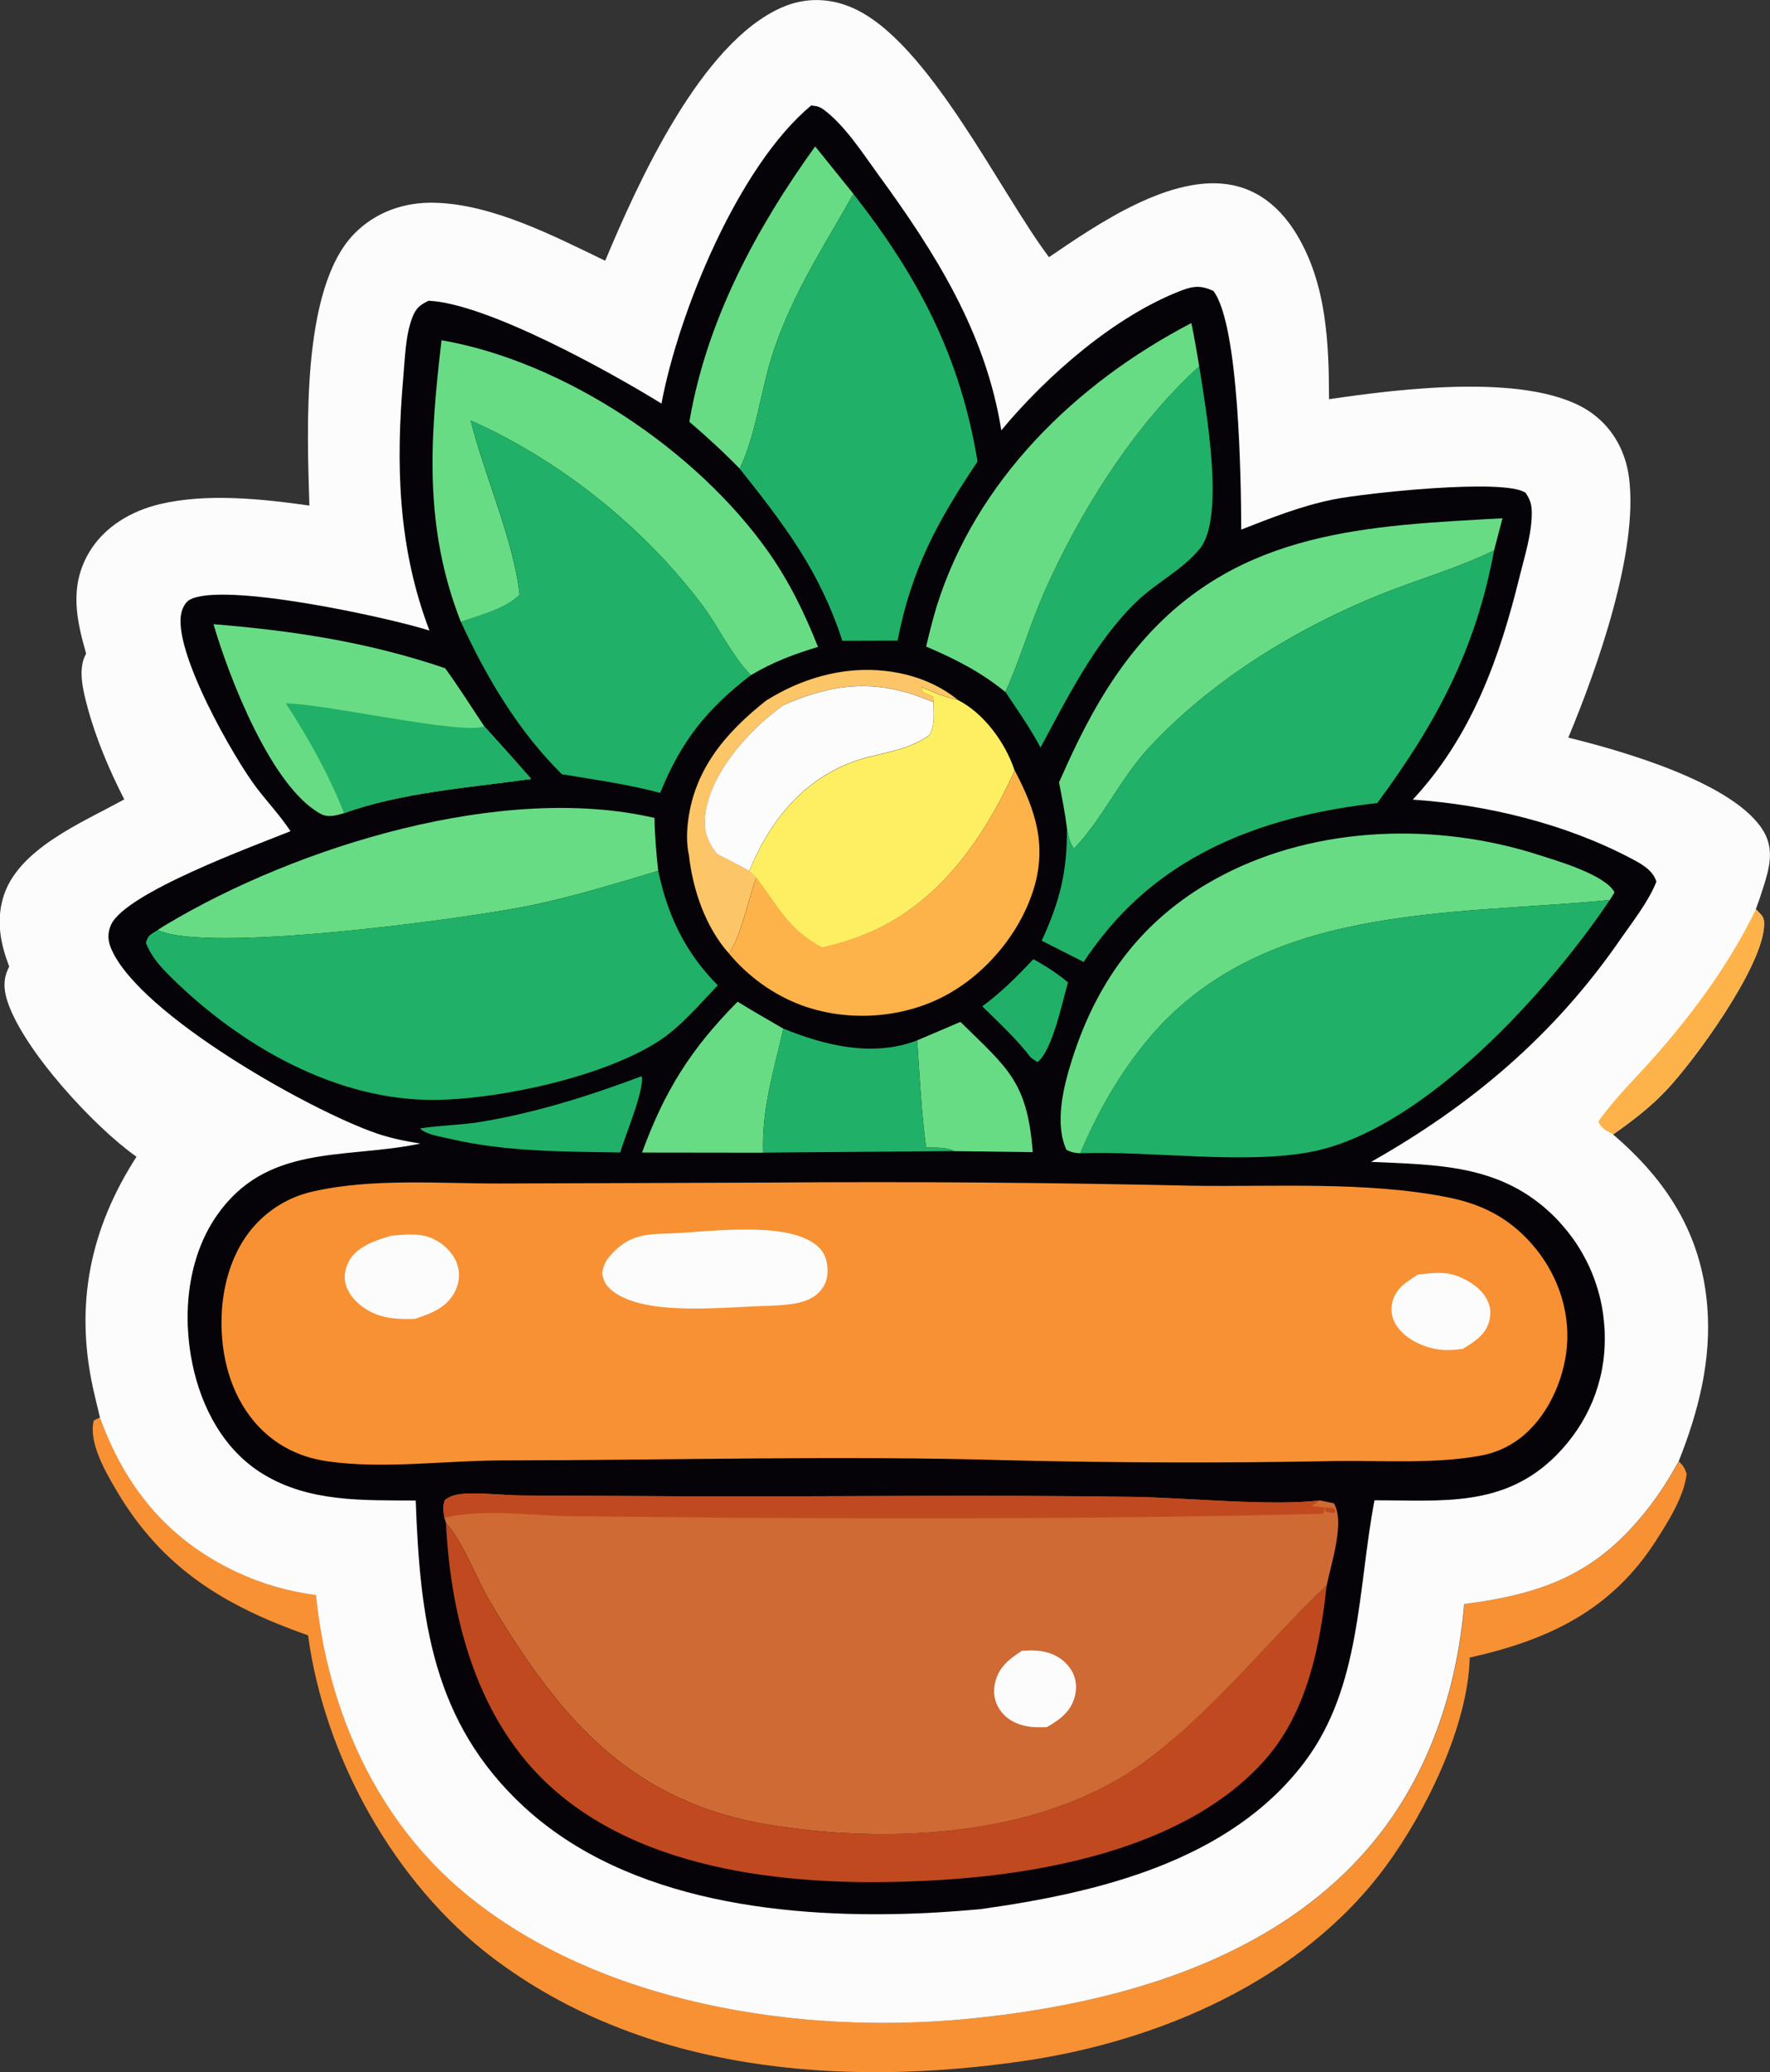
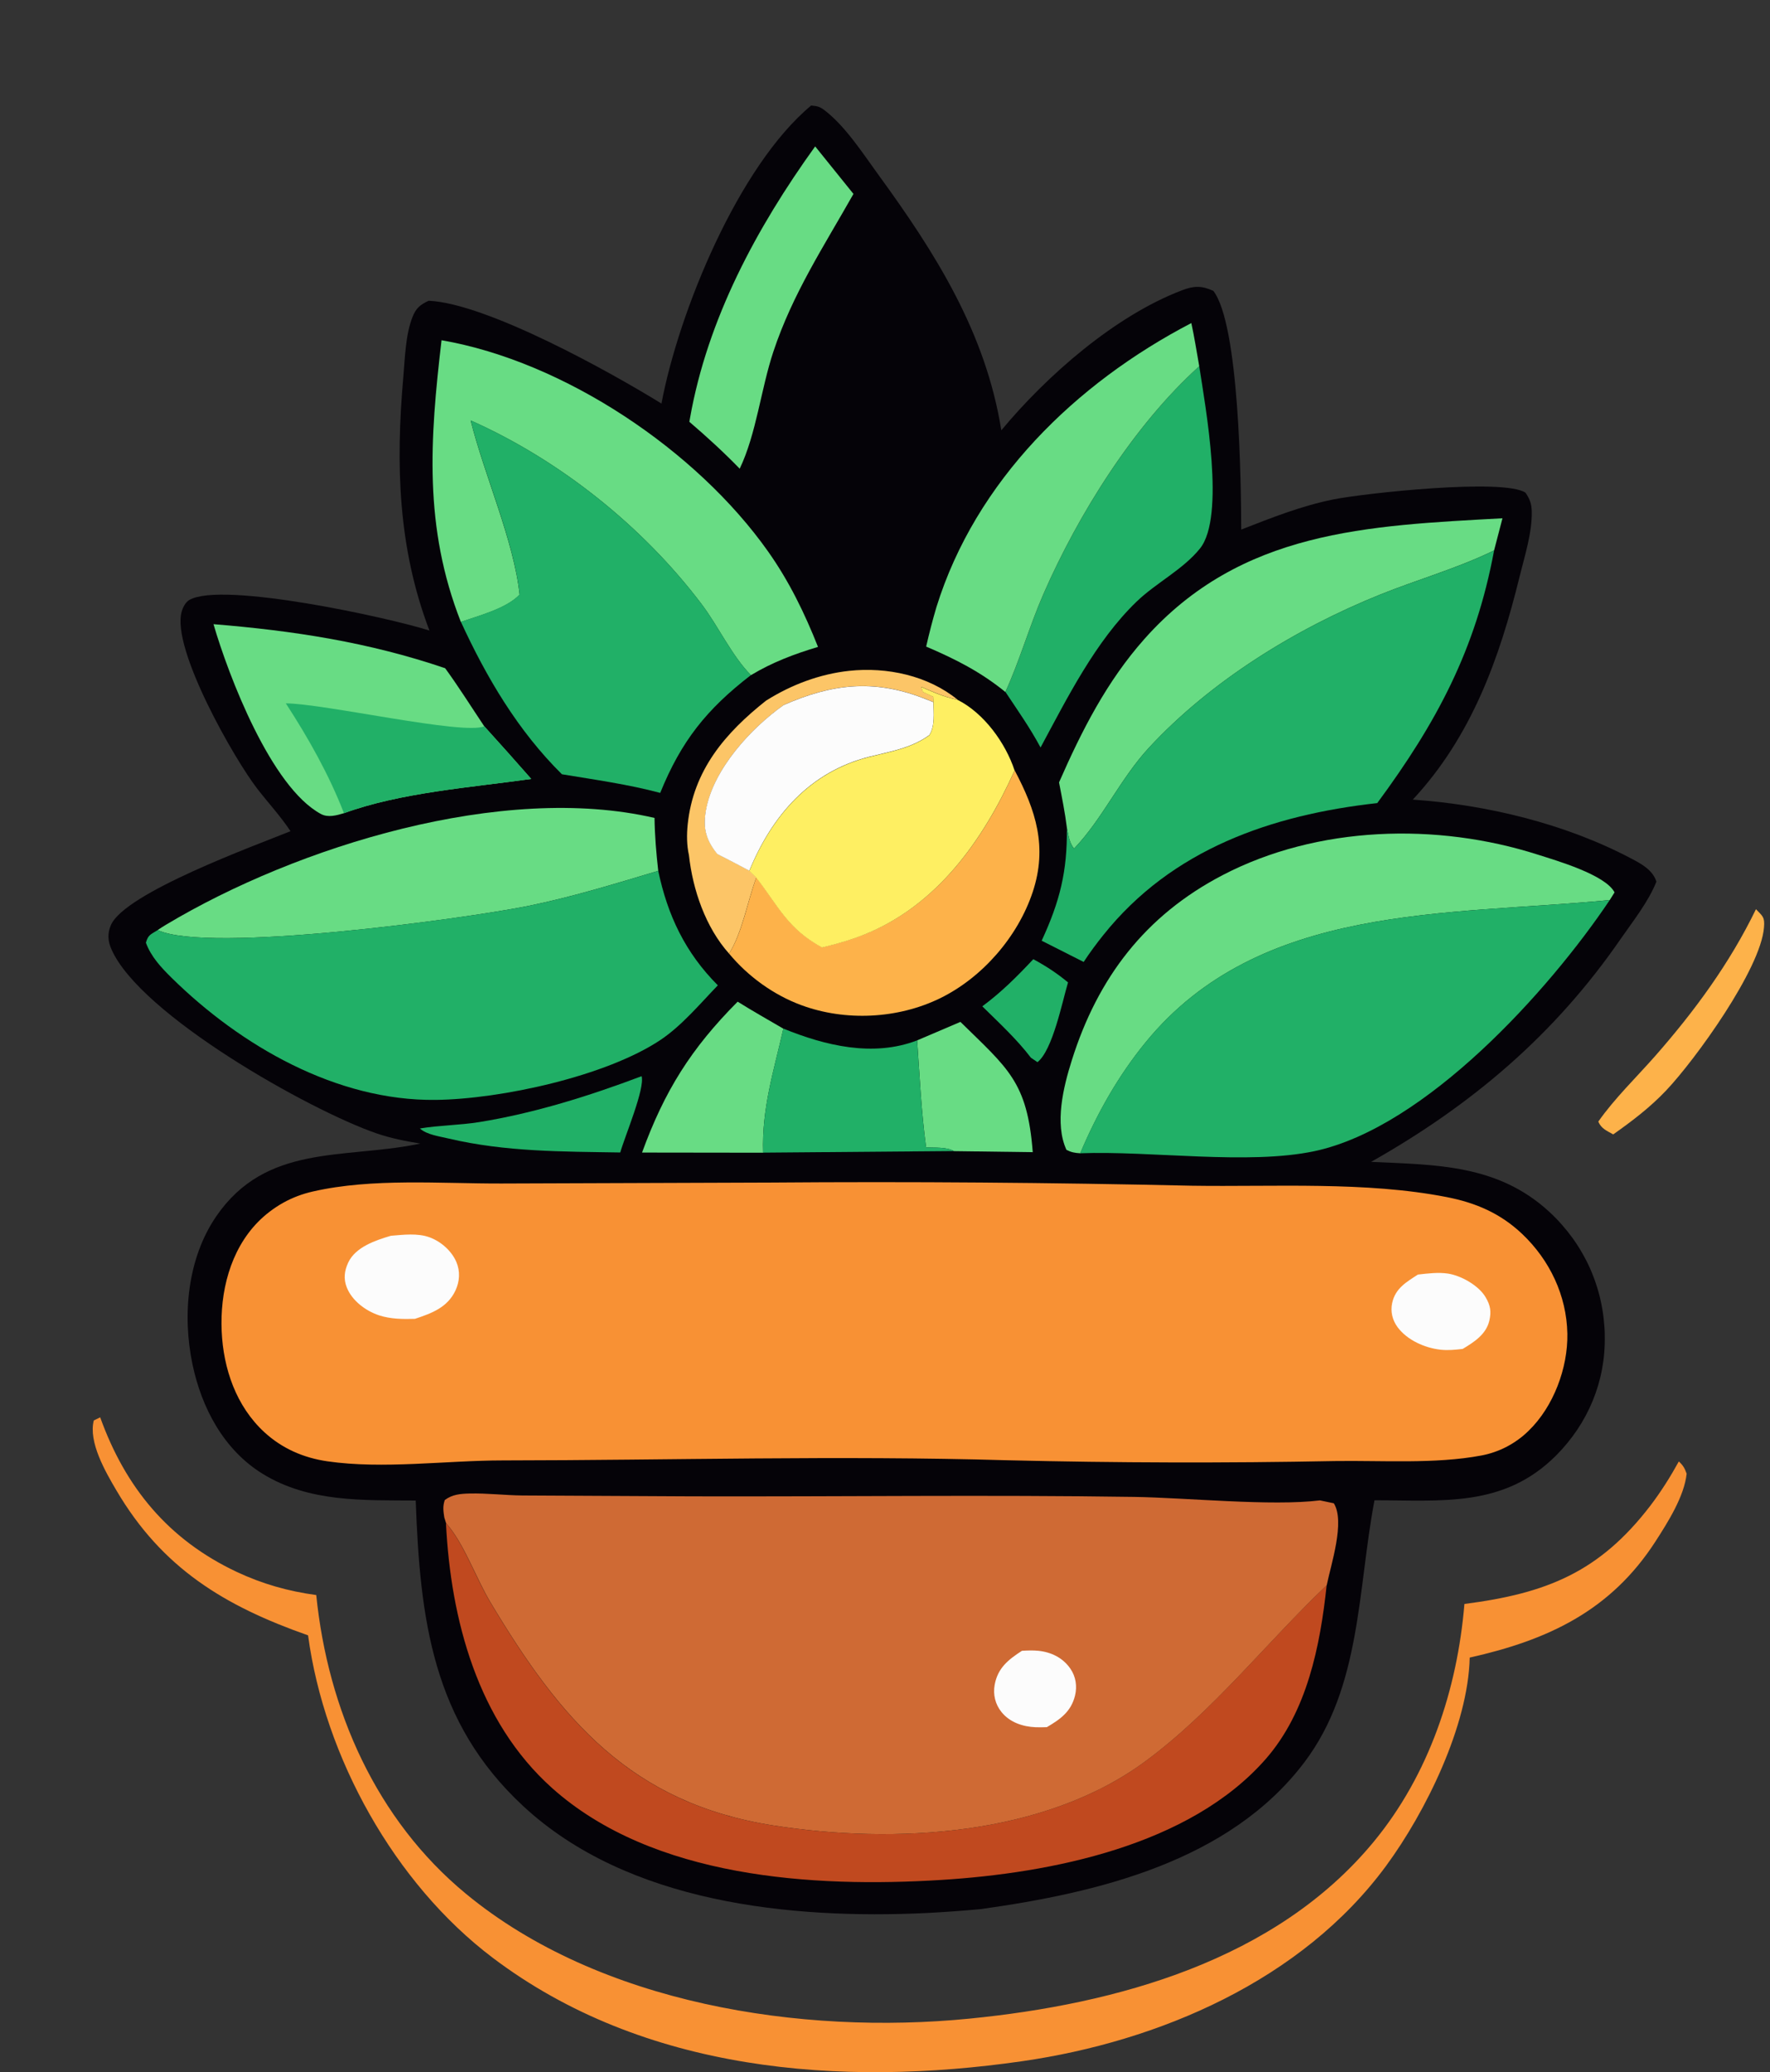
<svg xmlns="http://www.w3.org/2000/svg" id="Layer_1" viewBox="0 0 224.21 262.45">
  <rect x="0" y="0" width="224.21" height="262.45" fill="#333333" stroke="none" />
  <defs>
    <style>.cls-1{fill:#050308;}.cls-2{fill:#cf6a34;}.cls-3{fill:#f89134;}.cls-4{fill:#fcc567;}.cls-5{fill:#21b067;}.cls-6{fill:#feef62;}.cls-7{fill:#c0491f;}.cls-8{fill:#fdb24a;}.cls-9{fill:#68dc84;}.cls-10{fill:#fcfcfc;}</style>
  </defs>
  <path class="cls-3" d="M39.01,207.11c-10.55-3.71-18.47-8.48-24.28-18.38-1.38-2.34-3.55-6.1-2.85-8.83l.81-.4c3.19,8.88,8.64,15.5,17.28,19.57,3.25,1.53,6.54,2.46,10.09,2.94,1.46,14.49,7.58,28.46,18.98,37.85,16.92,13.95,42.44,17.9,63.72,15.8,18.66-1.84,38.86-7.36,51.27-22.43,6.98-8.47,10.57-19.24,11.47-30.09,10.35-1.33,17.09-4,23.57-12.47,1.33-1.75,2.53-3.65,3.59-5.58,.55,.51,.74,.85,.99,1.55-.3,2.87-2.38,6.15-3.94,8.57-5.68,8.8-13.64,12.51-23.54,14.72-.19,8.61-5.58,19.57-10.6,26.39-10.66,14.49-28.73,22.23-46.1,24.73-22.99,3.31-47.92,1.37-67.07-13.11-12.44-9.41-21.31-25.42-23.38-40.84Z" />
-   <path class="cls-10" d="M76.67,33c4.13-9.85,12.1-27.6,22.4-32.07,2.94-1.28,6.06-1.21,8.98,.09,9.55,4.23,18.46,23.07,24.83,31.55,6.06-4.12,15.56-10.72,23.31-9.11,3.59,.75,6.22,3.17,8.07,6.24,3.78,6.27,4.08,13.73,4.09,20.86,8.79-1.29,26.17-3.57,33.44,1.87,2.62,1.96,4.14,4.84,4.56,8.05,1.22,9.36-4.03,24.18-7.69,32.94,6.66,1.63,21.21,5.74,24.78,11.94,1.34,2.33,.66,4.7-.1,7.09-.28,.91-.59,1.82-.93,2.71,.86,.9,1.13,.98,1.02,2.3-.41,5.29-8.71,16.77-12.4,20.66-2.04,2.15-4.29,3.86-6.7,5.56,6.83,5.83,11.19,12.64,11.93,21.73,.56,6.84-1.11,13.37-3.63,19.69-1.06,1.92-2.25,3.83-3.59,5.58-6.48,8.48-13.23,11.14-23.57,12.47-.9,10.85-4.49,21.62-11.47,30.09-12.41,15.07-32.61,20.59-51.27,22.43-21.29,2.1-46.8-1.85-63.72-15.8-11.39-9.39-17.51-23.36-18.98-37.85-3.55-.48-6.84-1.41-10.09-2.94-8.64-4.07-14.09-10.7-17.28-19.57-.3-1.22-.59-2.44-.87-3.67-2.34-10.67-.36-20.24,5.5-29.34-5.27-3.69-14.4-13.54-16.38-19.78-.48-1.53-.5-2.87,.26-4.3-1.09-2.84-1.65-5.66-.8-8.65,1.76-6.25,10.11-9.61,15.37-12.53-1.87-3.66-3.57-7.65-4.64-11.62-.55-2.05-1.31-4.9-.19-6.84-1.25-4.37-2.11-8.48,.3-12.69,1.92-3.34,5.39-5.38,9.07-6.25,5.98-1.4,12.9-.66,18.91,.19-.27-9.25-1.11-27.41,5.65-34.39,2.72-2.8,6.42-4.08,10.28-3.96,7.33,.21,15.02,4.2,21.51,7.33Z" />
  <path class="cls-8" d="M222.43,115.15c.86,.9,1.13,.98,1.02,2.3-.41,5.29-8.71,16.77-12.4,20.66-2.04,2.15-4.29,3.86-6.7,5.56-.81-.46-1.51-.72-1.89-1.62,2.06-2.94,4.81-5.59,7.18-8.28,5.01-5.7,9.47-11.77,12.79-18.62Z" />
  <path class="cls-1" d="M102.81,13.37c.8,.07,1.1,.17,1.75,.68,2.59,2.03,4.77,5.42,6.69,8.06,7.27,9.97,13.61,20.01,15.59,32.39,5.76-6.94,14.4-14.51,22.9-17.74,1.52-.58,2.48-.59,3.96,.08,3.29,4.3,3.51,24.35,3.53,30.23,3.82-1.49,7.64-3.01,11.68-3.82,3.83-.77,21.57-2.71,24.33-.85,.54,.79,.77,1.4,.79,2.37,.06,2.69-.89,5.62-1.53,8.22-2.56,10.43-6.1,20.29-13.54,28.28,9.33,.64,19.33,3.05,27.65,7.45,1.3,.68,2.75,1.46,3.21,2.94-1.02,2.57-2.96,4.99-4.53,7.26-8.37,12.14-18.85,21.02-31.61,28.23,8.31,.38,16.08,.32,22.61,6.36,.27,.25,.54,.51,.79,.77,.26,.26,.51,.53,.75,.81,.24,.28,.48,.56,.71,.84,.23,.29,.45,.58,.67,.88,.21,.3,.42,.6,.62,.91,.2,.31,.39,.62,.57,.94,.18,.32,.36,.64,.53,.97,.17,.33,.33,.66,.48,1,.15,.34,.29,.68,.42,1.02,.13,.34,.26,.69,.37,1.04,.12,.35,.22,.7,.32,1.06,.1,.36,.19,.71,.26,1.07,.08,.36,.15,.72,.21,1.09,.06,.36,.11,.73,.15,1.09,.04,.37,.07,.73,.1,1.1s.04,.74,.04,1.1c.11,5.74-2.11,11.06-6.16,15.13-6.62,6.64-14.49,5.67-23.01,5.68-2.14,11.27-1.67,23.65-8.88,33.18-9.51,12.58-26.23,16.54-41.03,18.6-2.26,.21-4.53,.37-6.8,.49-17.28,.82-37.86-1.25-51.09-13.51-11.57-10.71-13.1-23.77-13.65-38.73-6.67-.05-13.49,.25-19.4-3.39-4.92-3.03-7.73-8.36-8.88-13.88-1.3-6.23-.64-13.41,3.03-18.75,6.27-9.12,16.05-7.25,25.35-9.09,.16-.03,.32-.07,.48-.1-1.91-.31-3.74-.67-5.57-1.3-8.55-2.96-29.91-15-33.55-23.3-.46-1.04-.53-2-.07-3.07,1.77-4.09,18.33-10.1,22.75-11.89-1.25-1.89-2.79-3.55-4.18-5.34-2.91-3.74-10.92-17.74-9.61-22.45,.15-.54,.48-1.21,.98-1.5,4.17-2.39,25.4,2.27,30.41,3.88-4-10.5-4.28-21.06-3.31-32.11,.21-2.39,.27-5.33,1.16-7.59,.45-1.14,.96-1.56,2.05-2.07,7.43,.34,23.09,9.07,29.49,13.02,2.17-11.54,9.72-30.08,18.98-37.76Z" />
  <path class="cls-5" d="M130.89,121.48c1.61,.87,2.99,1.77,4.4,2.94-.74,2.48-1.94,8.57-3.87,10.1l-.83-.56c-1.81-2.37-4.04-4.42-6.16-6.51,2.43-1.8,4.4-3.77,6.46-5.97Z" />
  <path class="cls-5" d="M81.27,136.29c.46,1.56-2.15,7.69-2.7,9.67-7.34-.12-14.53-.07-21.72-1.76-1.15-.28-2.79-.48-3.66-1.28,2.49-.41,5.03-.41,7.53-.81,7.02-1.14,13.91-3.31,20.55-5.81Z" />
  <path class="cls-4" d="M97.08,88.71c3.16-1.99,6.77-3.35,10.49-3.75,4.77-.51,9.98,.59,13.75,3.67l-.8-.2c-1.32-.34-2.57-.9-3.82-1.44l.2,.63,1.32,.62,.03,.68c-.45-.18-.89-.36-1.34-.53-6.28-2.4-11.55-1.79-17.62,.89-4.17,2.95-8.92,8.12-9.84,13.27-.39,2.15-.11,3.61,1.22,5.34,.07,.09,.15,.18,.22,.27,1.36,.69,2.71,1.39,4.05,2.11l.87,.85c-1.1,2.95-1.82,7.1-3.46,9.65-2.98-3.33-4.6-8.09-5.08-12.46-.28-1.25-.29-2.6-.16-3.87,.7-6.9,4.77-11.63,9.97-15.74Z" />
  <path class="cls-9" d="M116.18,131.76l5.48-2.34c6,5.9,8.48,7.56,9.16,16.5l-9.98-.13c-.87-.54-2.48-.42-3.53-.47-.6-4.48-.82-9.05-1.13-13.55Z" />
  <path class="cls-9" d="M93.44,126.86c1.9,1.19,3.86,2.29,5.79,3.42-1.22,5.38-2.75,10.13-2.56,15.71l-15.34-.02c2.85-7.82,6.22-13.19,12.11-19.11Z" />
  <path class="cls-5" d="M99.23,130.27c5.3,2.16,11.37,3.64,16.95,1.49,.31,4.51,.53,9.08,1.13,13.55,1.05,.05,2.65-.06,3.53,.47l-24.17,.2c-.19-5.58,1.34-10.34,2.56-15.71Z" />
  <path class="cls-9" d="M103.25,18.53l4.86,6.03c-3.77,6.67-7.71,12.64-10.15,19.99-1.57,4.72-2.15,10.4-4.26,14.81-2.04-2.1-4.16-4.04-6.38-5.94l.08-.44c2.22-12.6,8.45-24.15,15.86-34.44Z" />
  <path class="cls-10" d="M99.28,89.29c6.07-2.68,11.34-3.29,17.62-.89,.45,.17,.9,.35,1.34,.53,.01,1.36,.23,2.99-.52,4.17-2.33,1.68-4.91,2.06-7.63,2.75-7.55,1.92-12.31,7.47-15.17,14.43-1.34-.72-2.69-1.42-4.05-2.11-.07-.09-.15-.18-.22-.27-1.32-1.73-1.6-3.19-1.22-5.34,.93-5.15,5.67-10.32,9.84-13.27Z" />
  <path class="cls-8" d="M128.53,97.57c2.68,5.06,4.18,9.67,2.29,15.39-1.88,5.67-6.38,10.85-11.74,13.47-5.35,2.61-11.99,2.94-17.58,.87-3.52-1.3-6.75-3.64-9.15-6.53,1.65-2.55,2.37-6.7,3.46-9.65,2.85,3.71,3.95,6.46,8.34,8.85,1.77-.42,3.56-.93,5.26-1.6,9.3-3.67,15.18-12.03,19.13-20.82Z" />
  <path class="cls-5" d="M151.91,46.38c.8,5.24,3.33,19.04,.1,23.08-2.13,2.66-5.59,4.37-8.04,6.74-5.21,5.02-8.77,12.18-12.16,18.47-1.35-2.52-2.88-4.67-4.45-7.04,1.84-4.03,3.05-8.35,4.83-12.42,4.4-10.08,11.49-21.4,19.73-28.84Z" />
  <path class="cls-9" d="M150.91,40.92c.39,1.81,.68,3.64,1,5.46-8.25,7.44-15.33,18.76-19.73,28.84-1.78,4.07-2.99,8.39-4.83,12.42-3.13-2.55-6.33-4.17-10.03-5.75,.38-1.68,.81-3.35,1.3-5,4.98-16.02,17.65-28.35,32.28-35.97Z" />
  <path class="cls-9" d="M27.03,79.05c10.17,.83,19.66,2.28,29.36,5.58,1.73,2.38,3.31,4.9,4.95,7.35,2,2.21,3.99,4.43,5.95,6.67-7.59,1.08-16.53,1.71-23.72,4.34-.94,.28-2.02,.59-2.92,.1-6.32-3.4-11.71-17.53-13.61-24.05Z" />
  <path class="cls-5" d="M36.19,89.08c4.73,0,22.61,4.07,25.15,2.9,2,2.21,3.99,4.43,5.95,6.67-7.59,1.08-16.53,1.71-23.72,4.34-1.9-4.9-4.51-9.52-7.37-13.92Z" />
  <path class="cls-6" d="M118.24,88.93l-.03-.68-1.32-.62-.2-.63c1.25,.54,2.49,1.1,3.82,1.44l.8,.2c3.33,1.68,6.06,5.44,7.21,8.94-3.95,8.78-9.83,17.14-19.13,20.82-1.69,.67-3.48,1.18-5.26,1.6-4.38-2.39-5.49-5.15-8.34-8.85l-.87-.85c2.86-6.96,7.62-12.51,15.17-14.43,2.72-.69,5.29-1.07,7.63-2.75,.75-1.18,.53-2.81,.52-4.17Z" />
  <path class="cls-9" d="M19.97,117.79c.36-.24,.72-.48,1.1-.7,16.59-9.92,42.61-17.97,61.84-13.5,.03,2.26,.22,4.46,.47,6.7-5.48,1.64-10.98,3.34-16.59,4.47-7.74,1.56-40.42,6.06-46.82,3.03Z" />
  <path class="cls-9" d="M134.15,99.09c2.87-6.54,6.04-12.79,10.82-18.17,12.23-13.75,28.22-14.34,45.35-15.28l-1.06,4.07-.48,.23c-4.49,2.13-9.32,3.5-13.92,5.35-10.68,4.3-21.46,10.92-29.32,19.41-3.64,3.94-5.9,9.04-9.49,12.78-.62-.78-.69-1.65-.9-2.61-.24-1.95-.63-3.86-1-5.78Z" />
  <path class="cls-9" d="M136.83,146.06c-.69-.04-1.12-.12-1.74-.43-1.53-3.33-.39-7.97,.68-11.35,3.29-10.46,9.31-18.34,19.09-23.44,12.04-6.28,27.16-6.69,39.94-2.6,2.35,.75,8.56,2.54,9.72,4.78l-.61,.97c-20.56,2-44.33,.33-58.79,18.02-3.48,4.26-6.14,8.99-8.28,14.05Z" />
  <path class="cls-9" d="M55.93,43.09c15.55,2.69,32.34,13.96,41.39,26.79,2.66,3.77,4.6,7.77,6.3,12.05-3.01,.9-5.79,1.95-8.5,3.58-2.45-2.49-4.12-6.19-6.26-9.01-7.46-9.86-17.96-18.23-29.24-23.25,1.73,6.94,5.48,15.24,6.2,22.07-1.69,1.77-5.14,2.65-7.44,3.45-4.72-12.02-3.92-23.15-2.45-35.67Z" />
  <path class="cls-5" d="M59.62,53.24c11.28,5.03,21.78,13.4,29.24,23.25,2.14,2.82,3.81,6.52,6.26,9.01-5.61,4.32-8.83,8.36-11.49,14.92-4.08-1.09-8.29-1.67-12.45-2.36-5.57-5.51-9.54-12.23-12.8-19.31,2.3-.8,5.75-1.69,7.44-3.45-.71-6.83-4.46-15.12-6.2-22.07Z" />
  <path class="cls-7" d="M56.49,192.89c.15,.18,.3,.36,.45,.55,2.03,2.6,3.39,6.51,5.15,9.45,8.9,14.91,17.83,25.48,35.85,28.3,15.33,2.4,34.29,1.37,47.16-8.14,8.61-6.36,15.23-14.93,22.95-22.28-.82,7.7-2.48,16.02-7.72,22.01-9.63,11-27.25,14.45-41.09,15.31-16.24,1.01-36.52-.22-49.3-11.63-9.42-8.42-12.85-21.34-13.45-33.57Z" />
-   <path class="cls-5" d="M108.11,24.56c8.26,10.55,13.52,20.58,15.72,33.89-5.09,7.6-8.36,13.59-10.13,22.68l-7,.02c-2.91-8.89-7.25-14.55-13-21.79,2.11-4.41,2.69-10.09,4.26-14.81,2.44-7.35,6.38-13.32,10.15-19.99Z" />
  <path class="cls-5" d="M135.15,104.87c.21,.96,.28,1.83,.9,2.61,3.59-3.74,5.85-8.84,9.49-12.78,7.85-8.49,18.64-15.11,29.32-19.41,4.61-1.85,9.44-3.22,13.92-5.35l.48-.23c-2.33,12.57-7.27,21.8-14.8,32-13.39,1.49-26.01,5.84-34.69,16.7-.89,1.11-1.72,2.23-2.5,3.42l-5.32-2.69c2.29-4.95,3.26-8.77,3.19-14.27Z" />
  <path class="cls-5" d="M203.91,113.99c-7.66,11.43-23.31,28.8-37.39,31.8-8.41,1.79-20.76-.07-29.69,.27,2.14-5.06,4.8-9.79,8.28-14.05,14.46-17.69,38.23-16.02,58.79-18.02Z" />
  <path class="cls-5" d="M19.97,117.79c6.4,3.03,39.07-1.48,46.82-3.03,5.61-1.13,11.11-2.83,16.59-4.47,1.19,5.66,3.43,10.37,7.55,14.5-2.24,2.32-4.56,5.1-7.24,6.9-6.88,4.61-20.25,7.52-28.52,7.61-12.54,.14-24.66-6.83-33.42-15.45-1.33-1.31-2.62-2.68-3.27-4.46,.3-1.03,.58-1.01,1.5-1.6Z" />
  <path class="cls-2" d="M56.29,192.24c-.13-.86-.23-1.43,.05-2.26,.95-.72,2-.8,3.16-.83,2.21-.05,4.48,.23,6.7,.25l21.53,.11c18.66,.05,37.29-.21,55.95,.07,6.58,.1,17.4,1.2,23.52,.44l1.76,.37c1.45,2.35-.37,7.75-.9,10.38-7.72,7.35-14.34,15.92-22.95,22.28-12.87,9.51-31.82,10.54-47.16,8.14-18.02-2.82-26.95-13.4-35.85-28.3-1.75-2.94-3.12-6.85-5.15-9.45-.14-.18-.3-.36-.45-.55l-.2-.65Z" />
  <path class="cls-10" d="M129.46,209.07c.69-.04,1.37-.07,2.06,0,1.63,.16,3.13,.89,4.07,2.27,.69,1,.87,2.22,.59,3.39-.49,2.03-1.86,3.01-3.57,4.01-.47,.02-.94,.03-1.42,.01-1.61-.06-3.26-.61-4.31-1.9-.81-.99-1.11-2.23-.88-3.49,.4-2.13,1.72-3.16,3.45-4.29Z" />
-   <path class="cls-7" d="M56.29,192.24c-.13-.86-.23-1.43,.05-2.26,.95-.72,2-.8,3.16-.83,2.21-.05,4.48,.23,6.7,.25l21.53,.11c18.66,.05,37.29-.21,55.95,.07,6.58,.1,17.4,1.2,23.52,.44l-1.07,.72c.93,.11,1.85,.2,2.79,.26l.22,.28-.1,.35-1.08-.16-.11-.58-.22,.82c-24.86,.64-49.92,.65-74.8,.51l-20.78-.2c-4.92-.08-10.98-.98-15.75,.21Z" />
  <path class="cls-3" d="M97.56,149.77c17.8-.14,35.61,0,53.41,.4,10.45,.16,22.03-.57,32.29,1.44,3.68,.72,6.79,2.05,9.55,4.66,3.49,3.31,5.64,7.8,5.73,12.64,.08,4.34-1.76,9.25-4.9,12.29-.41,.4-.84,.78-1.31,1.11-.46,.34-.95,.64-1.46,.91-.51,.27-1.03,.49-1.58,.68s-1.1,.34-1.66,.44c-5.83,1.1-12.64,.61-18.57,.7-13.83,.27-27.65,.23-41.47-.1-21.24-.62-42.62,0-63.87,.02-7.21,0-15.18,1.14-22.27,.11-3.01-.44-5.72-1.62-7.97-3.69-3.56-3.28-5.19-8.03-5.4-12.78-.22-4.94,1.05-10.2,4.58-13.82,.47-.48,.98-.93,1.52-1.34,.54-.41,1.1-.78,1.69-1.11,.59-.33,1.2-.61,1.83-.85,.63-.24,1.28-.43,1.94-.58,7.53-1.72,16.16-.99,23.86-1.01l34.07-.12Z" />
  <path class="cls-10" d="M179.63,161.42c1.25-.14,2.55-.31,3.8-.12,1.67,.26,3.89,1.51,4.76,3,.6,1.02,.74,1.8,.47,2.95-.4,1.75-1.96,2.74-3.38,3.59-.95,.11-1.84,.2-2.79,.1-2-.22-4.24-1.21-5.46-2.86-.65-.89-.92-1.97-.68-3.06,.4-1.86,1.8-2.65,3.28-3.61Z" />
  <path class="cls-10" d="M49.51,156.51c1.57-.13,3.38-.36,4.89,.19,1.44,.52,2.8,1.71,3.41,3.13,.5,1.19,.42,2.45-.11,3.6-1.01,2.16-3.02,2.9-5.14,3.6-1.5,.05-3.09,.03-4.53-.44-1.69-.56-3.42-1.83-4.1-3.53-.43-1.09-.31-2.11,.18-3.16,.93-1.98,3.48-2.82,5.4-3.39Z" />
-   <path class="cls-10" d="M84.61,156.23c4.94-.17,14.71-1.66,18.69,1.38,.96,.73,1.41,1.65,1.51,2.82,.11,1.22-.15,2.26-1,3.17-1.52,1.64-4.3,1.66-6.33,1.78-5.26,.07-15.66,1.46-19.88-1.88-.89-.71-1.13-1.18-1.33-2.28,.18-.98,.46-1.58,1.13-2.31,2.18-2.42,4.17-2.6,7.22-2.69Z" />
</svg>